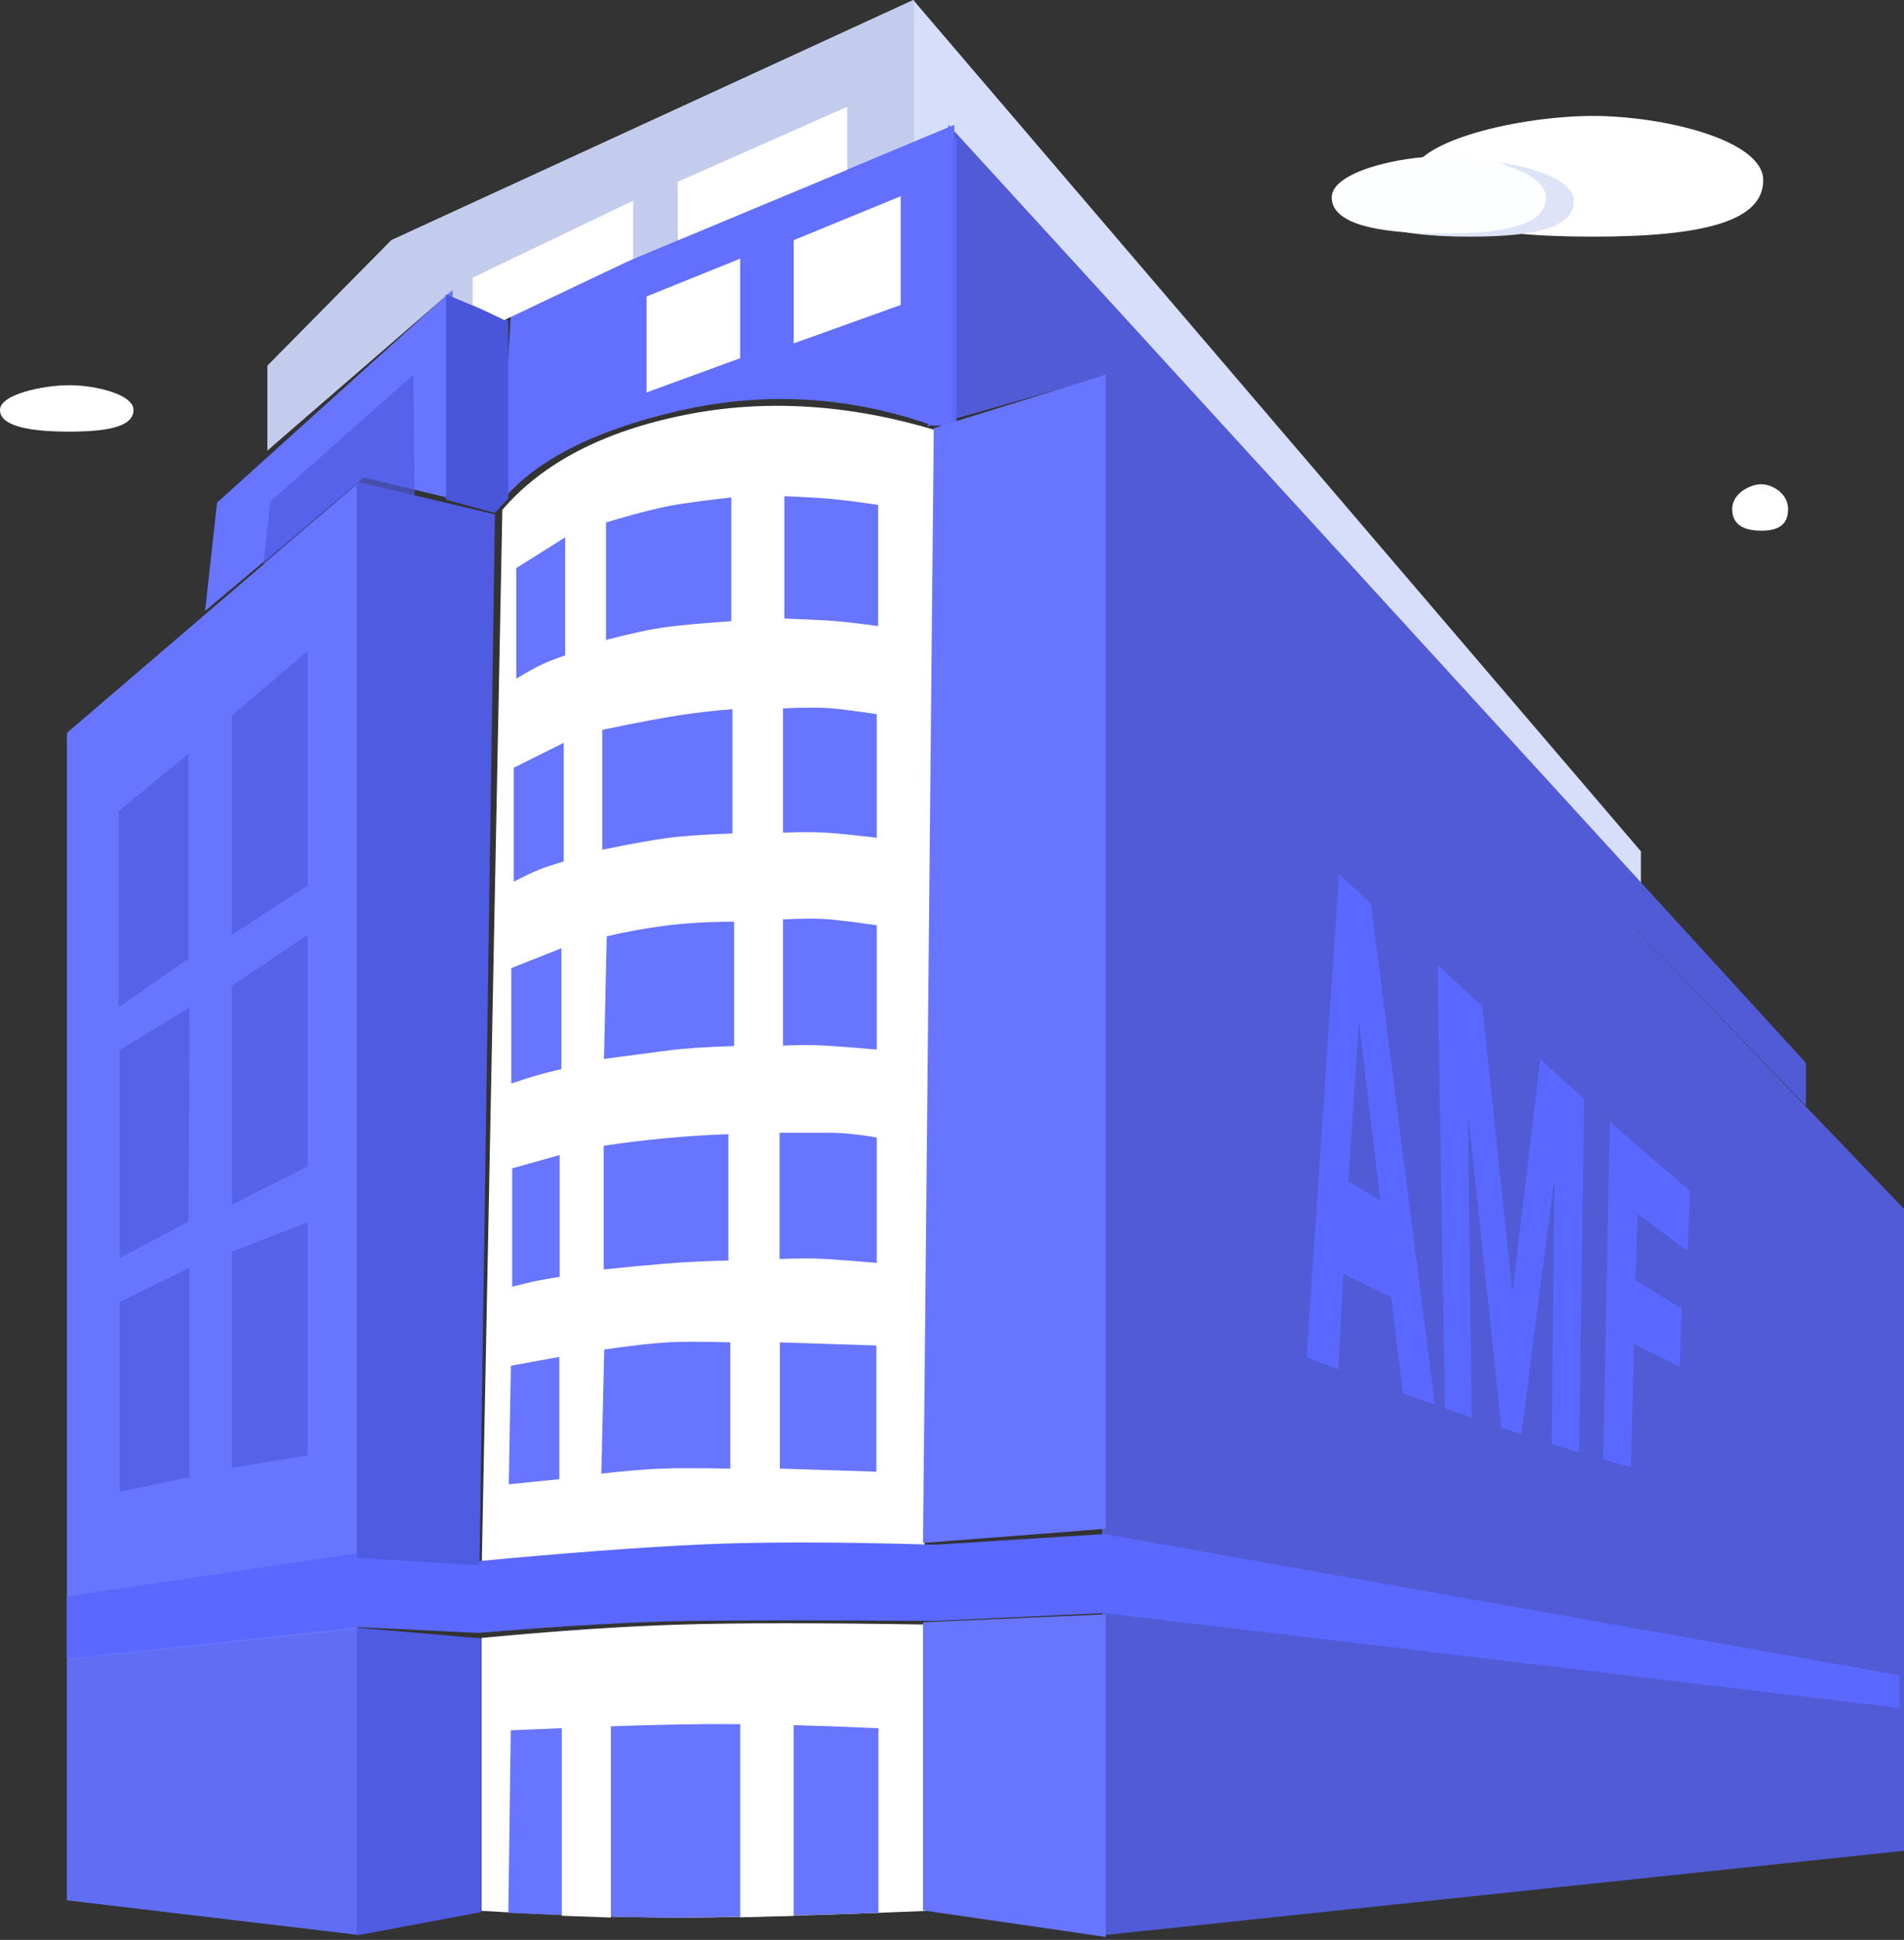
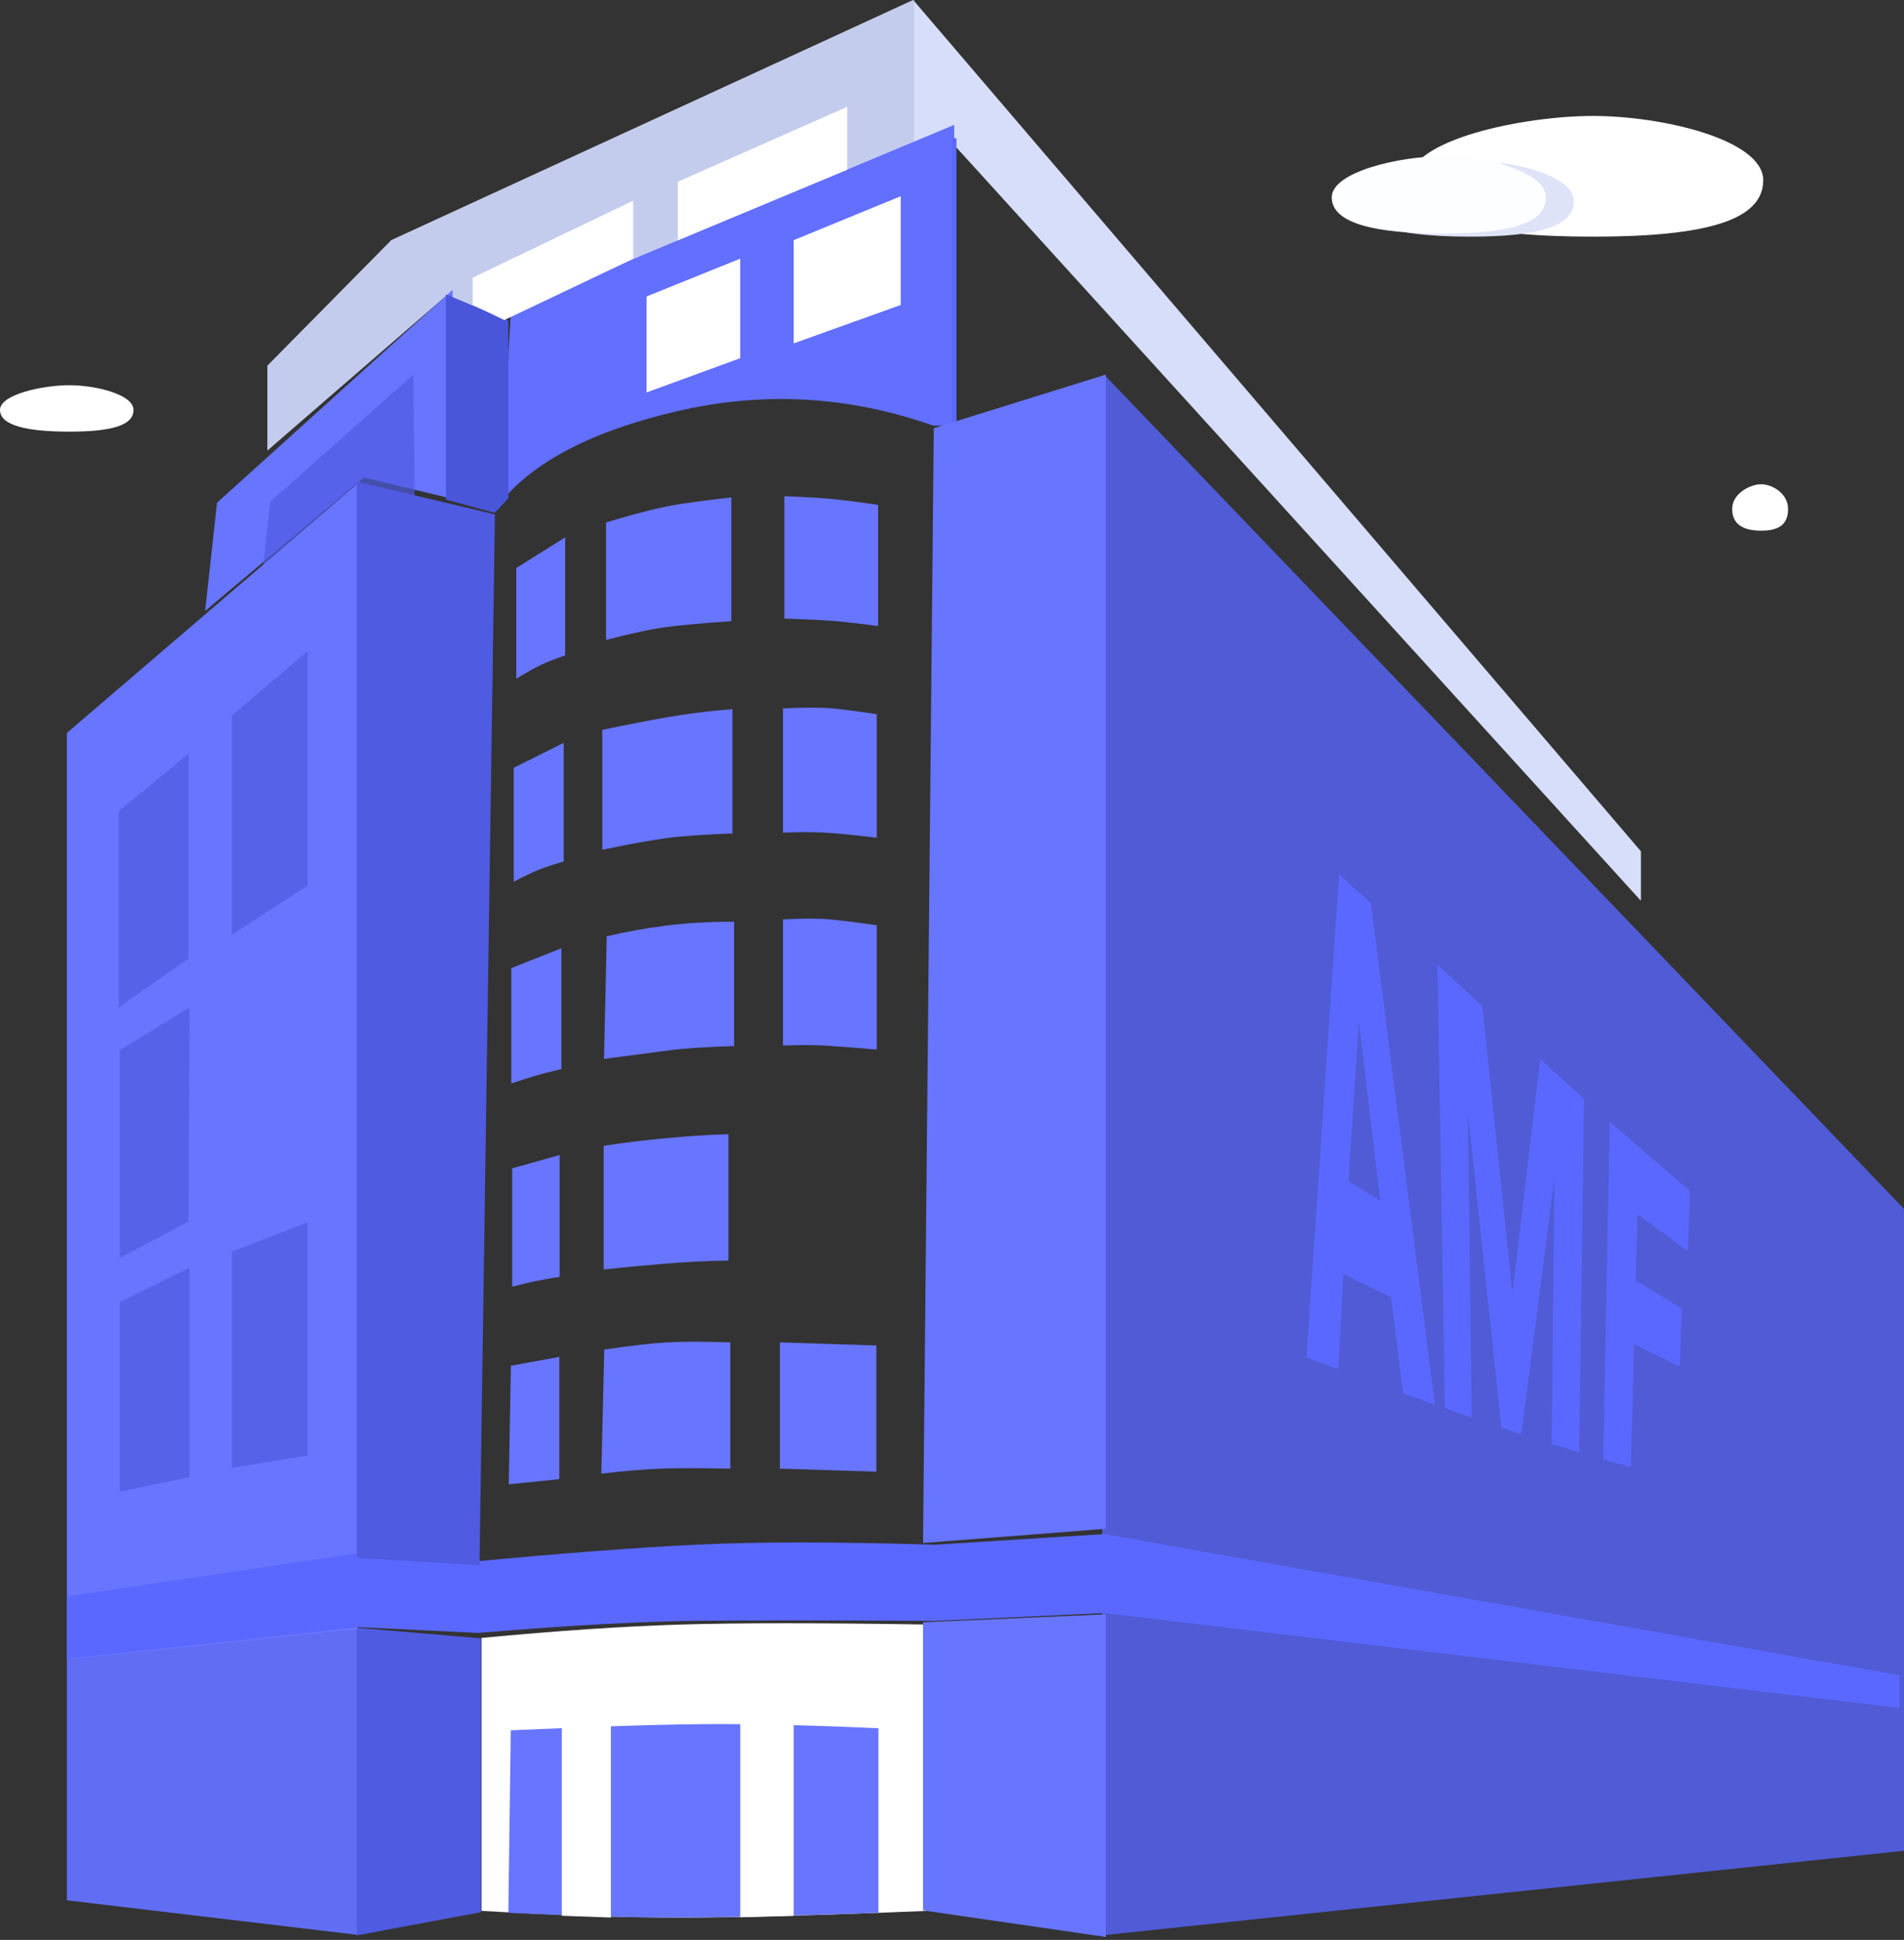
<svg xmlns="http://www.w3.org/2000/svg" width="427px" height="435px" viewBox="0 0 427 435" version="1.1">
  <rect x="0" y="0" width="427" height="435" fill="#333333" stroke="none" />
  <title>ISOMETRIC AMF</title>
  <desc>Created with Sketch.</desc>
  <defs />
  <g id="HOME" stroke="none" stroke-width="1" fill="none" fill-rule="evenodd">
    <g id="01_HOME_18" transform="translate(-825, -5350)">
      <g id="Group-32" transform="translate(0, 4986)">
        <g id="SECTION-6">
          <g id="ISOMETRIC-AMF" transform="translate(825, 364)">
            <polygon id="Path-11" fill="#D6DEF9" points="60 82.003 87.767 53.858 204.801 -6.82121026e-13 368 190.901 368 202 211.638 29.932 112.4 71.725 98.505 65.425 60 101" />
            <polygon id="Path-11-Copy" fill="#C3CCEC" points="60 82.003 87.805 53.858 205 -6.82121026e-13 205 32.474 112.472 71.725 99.886 66.491 60 101" />
-             <polygon id="Path-12" fill="#505BD5" points="212.724 28 405 238.345 405 248 247.476 84.4 208 95.671" />
            <polygon id="Path-12-Copy-2" fill="#6875FF" points="48.671 112.726 101.511 65 102 111.979 81.59 107.091 46 137" />
            <polygon id="Path-12-Copy-3" fill="#4F5BE0" opacity="0.7" points="60.621 112.503 92.703 84 93 112.057 80.608 109.137 59 127" />
            <path d="M114.61,69.53 L214,28 L214,95.445 L209.287,95.445 C190.4,88.8 171.329,87.706 152.074,92.162 C132.819,96.618 119.461,103.564 112,113 L114.61,69.53 Z" id="Path-12-Copy" fill="#626FFF" />
-             <path d="M112.66,114.322 C121.698,103.796 135.348,96.702 153.61,93.041 C171.872,89.38 191.002,90.644 211,96.833 L207.24,352.914 C180.963,353.638 164.811,354 158.784,354 C149.33,354 132.402,353.64 108,352.921 L112.66,114.322 Z" id="Path-14" fill="#FFFFFF" />
            <polygon id="Path-14-Copy-2" fill="#6875FF" points="15 164.353 80.746 108 80.093 433.852 15 426.117" />
            <polygon id="Path-14-Copy-3" fill="#505BD5" opacity="0.254" points="15 372.116 80.093 365.292 80.093 433.852 15 426.117" />
            <polygon id="Path-14-Copy" fill="#505BD5" points="247.616 84 427 271.082 427 415.018 247 434" />
            <path d="M314.63,312.431 L311.971,290.892 L301.275,285.675 L300.134,307.062 L293,304.363 L300.299,196 L307.452,202.582 L321.803,315.012 L314.63,312.431 Z M304.752,229.041 L302.404,264.911 L309.526,269.174 L304.752,229.041 Z M347.975,323.798 L348.595,265.167 L348.478,265.08 L341.183,321.63 L336.715,320.157 L329.337,250.688 L329.216,250.596 L330.064,317.903 L324.023,315.798 L322.386,216.368 L332.451,225.648 L339.11,289.237 L339.264,289.321 L345.409,237.51 L355.253,246.399 L354.152,325.688 L347.975,323.798 Z M367.213,272.256 L366.838,287.122 L377.174,293.473 L376.712,306.462 L366.473,301.396 L365.755,329 L359.537,327.266 L360.999,251.517 L379,267.076 L378.519,280.571 L367.213,272.256 Z" id="AMF" fill="#5A68FF" />
            <g id="Group-54" transform="translate(114, 111)" fill="#6875FF">
              <path d="M50.015,28.294 C43.691,28.725 38.833,29.165 35.443,29.614 C32.053,30.063 27.542,31.027 21.909,32.506 L21.909,6.162 C29.058,3.999 34.538,2.63 38.351,2.056 C42.163,1.482 46.051,0.979 50.015,0.548 L50.015,28.294 Z" id="Path-10" />
              <path d="M50.254,75.898 C43.93,76.124 39.073,76.461 35.683,76.91 C32.293,77.359 27.424,78.236 21.075,79.54 L21.075,52.658 C28.939,51.028 34.778,49.926 38.59,49.352 C42.402,48.778 46.29,48.333 50.254,48.018 L50.254,75.898 Z" id="Path-10-Copy" />
              <path d="M50.635,123.568 C44.299,123.764 39.436,124.087 36.046,124.536 C32.656,124.985 27.793,125.622 21.456,126.448 L22.075,98.961 C26.318,97.956 30.708,97.16 35.243,96.571 C39.779,95.982 44.91,95.688 50.635,95.688 L50.635,123.568 Z" id="Path-10-Copy-2" />
              <path d="M49.356,171.671 C44.313,171.762 39.505,172 34.931,172.384 C30.358,172.769 25.842,173.195 21.383,173.663 L21.383,145.943 C25.71,145.263 30.367,144.691 35.354,144.227 C40.34,143.764 45.008,143.465 49.356,143.333 L49.356,171.671 Z" id="Path-10-Copy-3" />
              <path d="M61.9,0.263 C66.472,0.447 69.977,0.652 72.414,0.878 C74.852,1.105 78.357,1.55 82.929,2.216 C82.929,7.316 82.929,11.518 82.929,14.824 C82.929,18.129 82.929,22.982 82.929,29.384 C77.823,28.704 73.977,28.286 71.392,28.132 C68.807,27.979 65.643,27.835 61.9,27.703 L61.9,0.263 Z" id="Path-15" />
              <path d="M61.601,47.844 C66.492,47.618 70.157,47.618 72.594,47.844 C75.031,48.07 78.377,48.507 82.63,49.153 C82.63,54.682 82.63,59.1 82.63,62.405 C82.63,65.71 82.63,70.528 82.63,76.858 C77.524,76.249 73.678,75.868 71.093,75.714 C68.508,75.56 65.344,75.56 61.601,75.714 L61.601,47.844 Z" id="Path-15-Copy" />
              <path d="M61.601,95.164 C66.173,94.938 69.678,94.938 72.115,95.164 C74.553,95.391 78.057,95.827 82.63,96.473 C82.63,102.003 82.63,106.42 82.63,109.725 C82.63,113.03 82.63,117.906 82.63,124.351 C77.509,123.914 73.656,123.619 71.071,123.465 C68.486,123.311 65.329,123.311 61.601,123.465 L61.601,95.164 Z" id="Path-15-Copy-2" />
-               <path d="M60.828,143.008 C65.005,143.008 68.639,143.008 71.729,143.008 C74.818,143.008 78.452,143.362 82.63,144.07 C82.63,149.764 82.63,154.264 82.63,157.569 C82.63,160.874 82.63,165.749 82.63,172.195 C77.509,171.758 73.656,171.463 71.071,171.309 C68.486,171.155 65.071,171.155 60.828,171.309 L60.828,143.008 Z" id="Path-15-Copy-3" />
              <path d="M21.513,191.622 C27.535,190.745 32.247,190.209 35.647,190.016 C39.048,189.823 43.759,189.823 49.781,190.016 L49.781,218.331 C42.932,218.192 37.715,218.192 34.131,218.331 C30.547,218.469 26.121,218.843 20.853,219.451 L21.513,191.622 Z" id="Path-16" />
              <polygon id="Path-17" points="60.894 190.02 82.538 190.716 82.538 219.018 60.894 218.325" />
              <polygon id="Path-18" points="11.436 193.269 0.573 195.256 0.099 221.843 11.436 220.69" />
              <path d="M11.507,148.007 L0.861,150.992 L0.861,177.527 C3.162,176.94 4.936,176.517 6.184,176.259 C7.432,176.001 9.206,175.689 11.507,175.324 L11.507,148.007 Z" id="Path-19" />
              <path d="M11.903,101.636 L0.66,106.093 L0.66,131.968 C3.053,131.159 4.927,130.56 6.282,130.169 C7.636,129.778 9.51,129.297 11.903,128.726 L11.903,101.636 Z" id="Path-20" />
              <path d="M12.419,55.578 L1.21,61.16 L1.21,86.71 C3.581,85.482 5.449,84.593 6.815,84.041 C8.18,83.49 10.049,82.872 12.419,82.187 L12.419,55.578 Z" id="Path-21" />
              <path d="M12.752,9.492 L1.784,16.378 L1.784,41.188 C4.188,39.738 6.015,38.714 7.268,38.117 C8.521,37.52 10.348,36.8 12.752,35.959 L12.752,9.492 Z" id="Path-22" />
            </g>
            <polygon id="Path-25" fill="#4956DA" points="100 66 100 112.041 110.961 115 114 111.755 114 71.866" />
            <path d="M214,31 L214,96" id="Path-26-Copy" stroke="#5A68FF" />
            <polygon id="Path-27" fill="#FFFFFF" points="106 68.36 106 62.261 142 45 142 58.039 113.1 71.773" />
            <polygon id="Path-28" fill="#FFFFFF" points="152 40.76 152 53.896 190 38.063 190 23.944" />
            <polygon id="Path-29" fill="#FFFFFF" points="178 53.852 178 77 202 68.391 202 44" />
            <polygon id="Path-30" fill="#FFFFFF" points="166 58 145 66.48 145 88 166 80.326" />
            <path d="M15,371.976 L80.381,364.876 L107.206,366.168 C126.912,364.529 142.847,363.633 155.012,363.48 C167.177,363.326 185.396,363.326 209.669,363.48 L247.673,361.712 L426,383 L426,375.663 L247.673,344 L209.669,346.388 C187.477,345.719 169.592,345.719 156.014,346.388 C142.435,347.057 126.166,348.288 107.206,350.082 L80.381,348.28 L15,357.988 L15,371.976 Z" id="Path-23" fill="#5A68FF" />
            <path d="M108,367.29 C125.066,365.672 139.983,364.671 152.75,364.287 C165.517,363.904 183.934,363.904 208,364.287 L208,428.496 C183.534,429.499 165.117,430 152.75,430 C140.383,430 125.466,429.499 108,428.496" id="Path-179" fill="#FFFFFF" />
            <path d="M114.547,388.005 C135.359,387.075 150.866,386.61 161.068,386.61 C171.27,386.61 183.247,386.919 197,387.538 L197,428.929 C176.693,429.643 161.407,430 151.143,430 C140.878,430 128.497,429.643 114,428.929 L114.547,388.005 Z" id="Path-179-Copy" fill="#6875FF" />
            <polygon id="Rectangle-9-Copy" fill="#FFFFFF" points="126 376 137 376 137 429.991 126 429.593" />
            <polygon id="Rectangle-9-Copy-2" fill="#FFFFFF" points="166 376 178 376 178 429.621 166 429.938" />
            <polygon id="Path-36" fill="#6875FF" points="209.414 96.009 207 346 248 342.818 248 84" />
            <polygon id="Path-37" fill="#4F5BE0" points="80 108 111 115.345 107.531 351 80 349.331" />
            <polygon id="Path-177" fill="#4F5BE0" points="80 365 107.879 367.392 107.879 428.787 80 434" />
            <polygon id="Path-178" fill="#6875FF" points="248 362 207 363.773 207 428.396 248 434.348" />
            <g id="Group-22" transform="translate(0, 26)">
              <path d="M357.243,27.067 C382.38,27.067 395.431,23.485 395.431,14.419 C395.431,5.353 372.904,0 357.243,0 C341.583,6.54091385e-16 316.066,5.353 316.066,14.419 C316.066,23.485 332.107,27.067 357.243,27.067 Z" id="Oval-2-Copy-2" fill="#FFFFFF" />
              <path d="M394.97,93 C398.939,93 401,91.622 401,88.135 C401,84.648 397.443,82.59 394.97,82.59 C392.498,82.59 388.469,84.648 388.469,88.135 C388.469,91.622 391.002,93 394.97,93 Z" id="Oval-2-Copy-6" fill="#FFFFFF" />
              <path d="M15.532,70.791 C25.013,70.791 29.936,69.413 29.936,65.926 C29.936,62.439 21.439,60.381 15.532,60.381 C9.625,60.381 0,62.439 0,65.926 C0,69.413 6.05,70.791 15.532,70.791 Z" id="Oval-2-Copy-7" fill="#FFFFFF" />
              <path d="M309.104,24.404 C312.371,24.764 316.136,24.932 320.313,24.932 C335.631,24.932 343.584,22.672 343.584,16.952 C343.584,14.184 340.369,11.964 335.969,10.41 C344.311,11.481 352.964,14.545 352.964,19.087 C352.964,24.807 345.01,27.067 329.692,27.067 C320.561,27.067 313.4,26.264 309.104,24.404 Z" id="Combined-Shape" fill="#DFE3F7" />
              <path d="M323.585,26.373 C338.799,26.373 346.698,24.077 346.698,18.265 C346.698,12.454 333.063,9.022 323.585,9.022 C314.106,9.022 298.661,12.454 298.661,18.265 C298.661,24.077 308.37,26.373 323.585,26.373 Z" id="Oval-2-Copy-5" fill="#FDFEFF" />
            </g>
            <g id="Group-66" opacity="0.696" transform="translate(26, 146)" fill="#4F5BE0">
              <g id="Group-53" transform="translate(0, 23)">
                <polygon id="Path-47" points="0.61 12.901 16.276 0.015 16.276 45.973 0.61 56.869" />
                <polygon id="Path-47-Copy" points="0.85 66.51 16.516 56.869 16.276 104.933 0.85 113.1" />
                <polygon id="Path-47-Copy-2" points="0.85 122.986 16.516 115.254 16.516 162.239 0.85 165.505" />
              </g>
              <g id="Group-53-Copy" transform="translate(26, 0)">
                <polygon id="Path-47" points="0 14.421 17 0 17 52.582 0 63.626" />
-                 <polygon id="Path-47-Copy" points="-5.45696821e-13 75.03 17 63.626 17 115.539 -3.63797881e-12 124.117" />
                <polygon id="Path-47-Copy-2" points="-3.63797881e-12 134.648 17 128.112 17 180.368 -3.63797881e-12 183.163" />
              </g>
            </g>
          </g>
        </g>
      </g>
    </g>
  </g>
</svg>